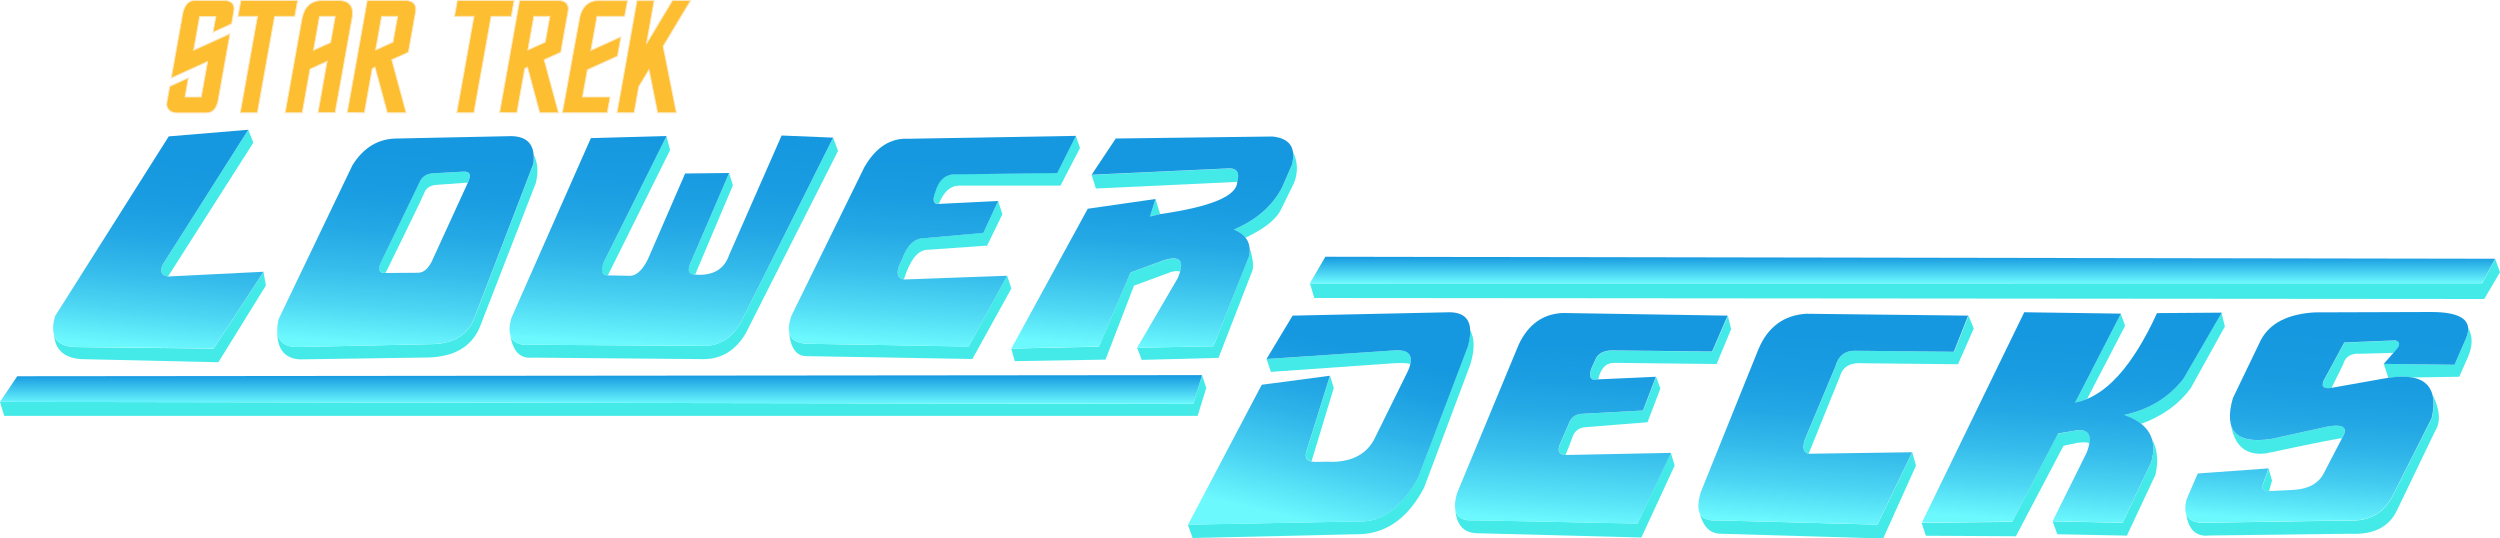
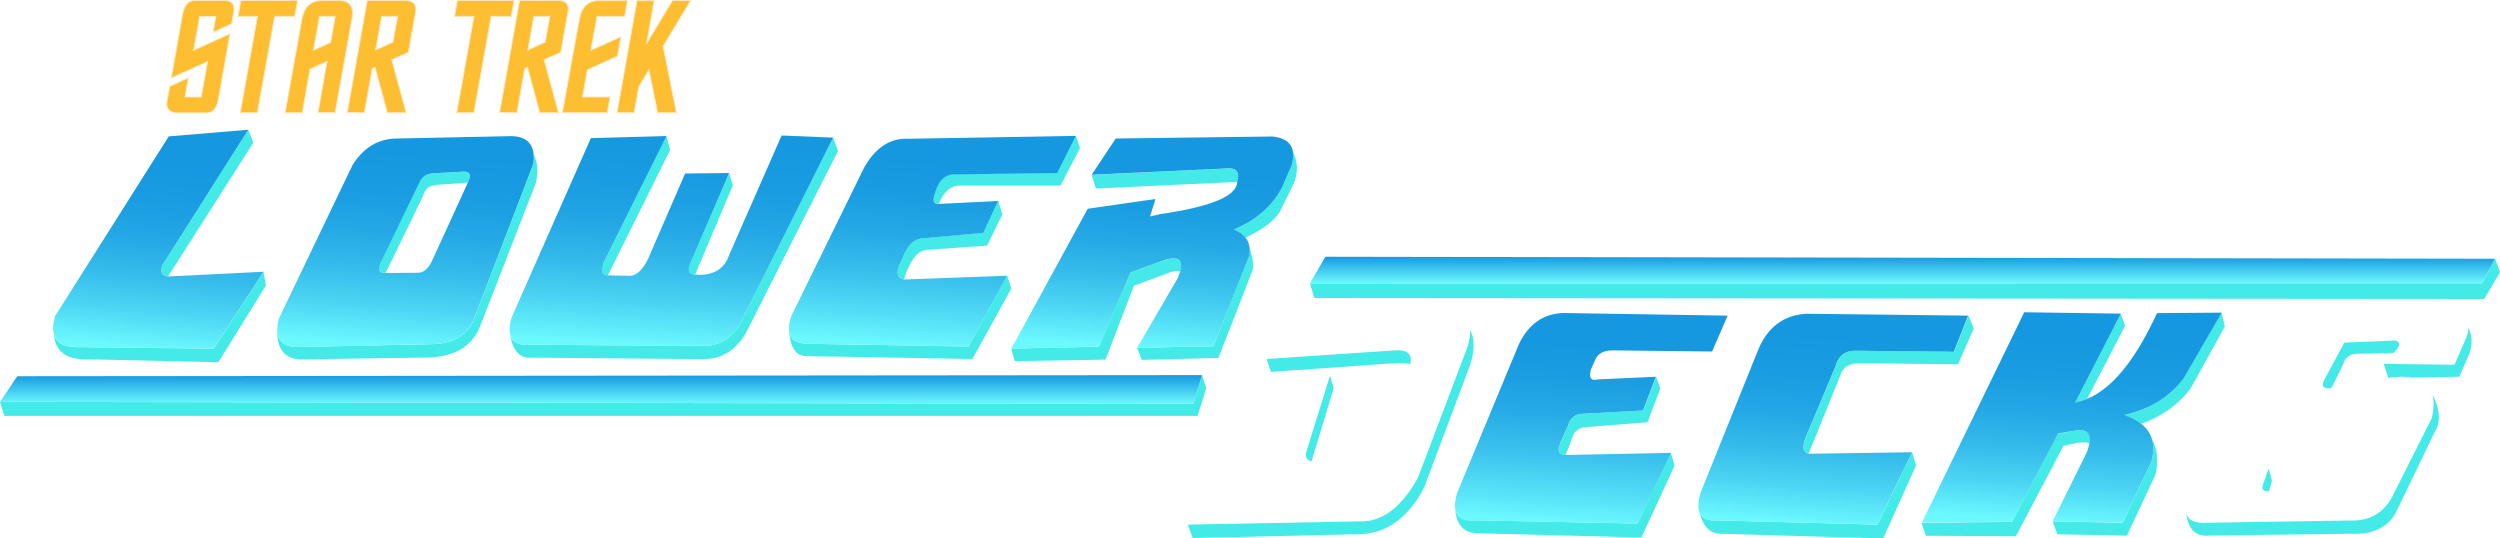
<svg xmlns="http://www.w3.org/2000/svg" width="2000" height="430.7" xml:space="preserve">
  <style>.st0,.st13{fill-rule:evenodd;clip-rule:evenodd;fill:#43eae8}.st13{fill:#febe32;stroke:#fce6bb;stroke-width:.791}</style>
  <g id="Star_Trek">
    <g id="Layer1001">
      <g id="Layer1002">
        <path id="path253" class="st0" d="M631.2 265.1c1.1 13.2 5.7 19.7 13.8 19.8l132.9 2.3 31.2-56.4-3.4-10.3-30.8 56.7-129.5-2.2c-8.6-.5-13.3-3.7-14.2-9.9z" />
        <path id="path255" class="st0" d="M741 199.9c-7.2.7-13.1 8.5-17.9 23.6-6.1-1.3-6.6-6.6-1.5-16 4.1-11.6 10.2-17.3 18.3-17.1l46.8-4.2 11.8-25.5 3.4 10.7-12.2 25.1-48.7 3.4z" />
        <path id="path257" class="st0" d="M751.1 163c3.9-9.6 9.3-14.5 16.2-14.5h81.1l15.6-30.1-3.4-9.9-14.9 29.7-80.4 1.1c-8.5-.6-14.2 4.1-17.1 14.1-2.7 7-1.5 10.2 3.4 9.5l-.5.1z" />
      </g>
      <g id="Layer1003">
        <path id="path260" class="st0" d="m1254.8 339.7-6.5 15c-2.6 6-1.2 9.1 4.1 9.3 0 0 3.5-8.3 5.3-13.7 1.7-5.4 5.4-8.3 11-8.6l49.3-3.9 10.3-27-3.4-9.4-10.3 27-48 2.6c-6-.1-9.9 2.9-11.8 8.7z" />
-         <path id="path262" class="st0" d="m1276 288.6-3.1 6.9c-1.9 6.9 0 9.6 5.6 8.1 2.1-9.3 6.6-13.7 13.7-13.3l81.1.9 11.6-27.9-2.6-10.7-12.4 28.7-80.6-.9c-7.1.3-11.5 3-13.3 8.2z" />
        <path id="path264" class="st0" d="M1164.3 408.2c1.1 12.1 6.9 18.2 17.6 18.4l131.2 3.4 26.6-57.5-3-10.3-26.6 56.6-130.8-2.6c-8.6.7-13.6-2-15-8z" />
      </g>
      <path id="path267" class="st0" d="m1048 226.7 3.4 11.7 936 .8 12.6-21.4-3.9-10.8-10.3 19.6-937.8.1z" />
      <path id="path269" class="st0" d="m0 321.5 954.7 1.6 6.9-23 3.4 10.3-6.9 22.3H3.4L0 321.5z" />
      <g id="Layer1004">
        <path id="path271" class="st0" d="M1115.7 280.3c10.5-.8 14.6 3.2 12.3 11.7l.3.1c.4-1.5-4.1-2-13.3-1.5l-98.3 6.9-3.4-10.3 102.4-6.9z" />
        <path id="path273" class="st0" d="M1045.7 359.5c-2.1 5.4-.9 8.5 3.5 9.6l-.1.3 17.9-59-3-9.9-18.3 59z" />
        <path id="path275" class="st0" d="M1089.4 427.3c20.9-1.3 37.6-13.7 49.9-37.3l36.9-98.3c3.6-11.6 3.6-20.8 0-27.5h-.1c.1 3.5-.5 7.8-1.8 12.6l-40 105.5c-12.3 22-26.4 33.5-42.3 34.7l-141.7 2.7 3.8 10.7 135.3-3.1z" />
      </g>
      <g id="Layer1005">
        <path id="path278" class="st0" d="m583.3 138.4 3 9.9-30.2 71.4c-4.9-.1-6.3-3.1-4.1-8.4l31.3-72.9z" />
        <path id="path280_2_" class="st0" d="M486.3 220.3 536.1 120l-3-11.2L482.9 210c-3.1 6.3-1.4 10.4 3.4 10.3z" />
        <path id="path282_2_" class="st0" d="M562.9 287.3c14.2 0 25.8-7.1 33.7-20.7l73.8-145.8-3.9-10.7-74.6 149.2c-7.6 12-16.6 17.4-29.3 17.4l-136.8-.9c-9.9.9-15.7-1.7-17.6-7.6 2.2 13 8 18.9 17.6 17.9l137.1 1.2z" />
      </g>
      <g id="Layer1006">
        <path id="path285" class="st0" d="M980.5 134.9c8.5-1 11.6 2.5 9.3 10.6l-113.1 5.3-3.4-10.9 107.2-5z" />
        <path id="path287" class="st0" d="M1001.4 217.8c1.9-3.7 1.2-10.4-1.8-19.9.2 2.1.1 4.4-.4 6.8L970.8 277l-61.1 1.2 3.7 9.7 61.4-1.6 26.6-68.5z" />
        <path id="path289" class="st0" d="M944.2 217.2c-2.4-.5-4.8-.4-7.4.4l-29.6 10.9-22.8 59.2-72.6 1.2-2.8-10 70.1-1.6 25.2-59.2 25.2-9.3c12.6-4.4 17.5-1.6 14.7 8.4z" />
-         <path id="path291" class="st0" d="m924.4 159.2-4.4 14c2.7-.6 5.4-1.2 8.1-1.9l-3.7-12.1z" />
        <path id="path293" class="st0" d="m1033.5 131.8-7.8 18.1c-7.9 15-20.8 26.2-38.6 33.7 4.1 1.7 7.2 3.9 9.3 6.6 14-6.7 23.3-13.7 27.7-21.2l11.2-22.8c3.3-8.7 2.9-17-1-24.9.5 2.9.2 6.4-.8 10.5z" />
      </g>
      <g id="Layer1007">
        <path id="path296" class="st0" d="M64.9 287.3c-13.5-.9-20.8-7.5-21.7-19.6 1.9 6.6 8 9.9 18.3 10l109.4 1.2 39.9-61.4 1.9 10.9-38 61.4-109.8-2.5z" />
        <path id="path298" class="st0" d="M134.4 221.2c-5.2-.7-6.6-3.8-4.4-9.3l68.6-108.1 4.1 10.3-68.3 107.1z" />
      </g>
      <g id="Layer1008">
        <path id="path301" class="st0" d="m342.6 286-102.8 1.5c-12.8-.8-18.8-9.1-17.9-25.1-.5 10.4 5.2 15.5 17.2 15.2l106.6-2.3c16.4-.3 27.4-6.6 33.1-19l48-125.3c.3-2.7.4-5.1.2-7.2 3.2 6.2 3.8 13.7 1.7 22.5l-45 115.7c-6.6 15.4-20.3 23.4-41.1 24z" />
        <path id="path303" class="st0" d="m347.1 138.6 23.5-1.3c5.3-.3 6.5 2.6 3.6 8.8 0 0-20.3 1.4-25.3 1.8-4.9.4-8.2 2.6-9.7 6.9-1.6 4.2-30.7 63.5-30.7 63.5-5.1.4-6.5-2.2-4.2-7.8l30.9-64.1c2.1-4.9 6-7.5 11.9-7.8z" />
      </g>
      <g id="Layer1009">
        <path id="path306" class="st0" d="m1468.4 293.2-23.6 56.4c-3.2 7.7-2.5 12.2 2.1 13.4l25.2-62.3c2.2-7.5 8.4-10.9 18.5-10.1l75.8.8 12.6-28.6-4.2-10.3-11.4 28.9-79.2-.8c-8.2-.1-13.4 4.1-15.8 12.6z" />
        <path id="path308" class="st0" d="M1359.6 410c1.8 4.7 6.5 6.8 14 6.3l128.4 3.4 27.8-57.9 3 10.7-26.3 58.3-129.9-3.8c-8.5 0-14.2-5.7-17-17z" />
      </g>
      <g id="Layer1010">
        <path id="path311" class="st0" d="m1874.5 291.5-9.3 18.9c-6.2 1-8.2-.9-6.2-5.8l16.5-30.5 40.8-1.7c3.9 1.1 4.1 3.7.7 7.5l-2.1 2.4-26.4.7c-7.6-.6-12.3 2.2-14 8.5z" />
        <path id="path313" class="st0" d="m1815.2 393 2.4-8.6-2.7-9.6-4.1 11.7c-2 4.7-.5 6.8 4.4 6.5z" />
        <path id="path315" class="st0" d="m1945.5 334.4-31.9 63.4c-7.3 13-18.4 19.2-33.3 18.6l-114.3 1.8c-9.5.7-15.2-1.7-17-7.1 1.7 12.7 7.9 18.5 18.6 17.3l112.8-1.4c18.6.9 31.1-5.5 37.4-19.2l30.7-63.8.1.1c4.1-7.4 3.2-16.9-2.7-28.7 1.4 4.9 1.3 11.3-.4 19z" />
-         <path id="path317" class="st0" d="M1812.8 362.7c41-8.7 61.2-12.7 60.7-12 6.2-10.1-.1-12.7-18.9-7.8l-37.4 8.2c-19.2 3-30.1-1-32.6-12.3 2.7 17.9 12.1 25.9 28.2 23.9z" />
        <path id="path319" class="st0" d="M1910.7 302.3c7.5-1.1 13.9-1.2 19.1-.3l37.6-.6 7.1-16.1c3.7-8.7 3.7-16.4 0-23.3.3 2.5-.3 5.3-1.6 8.5l-9.3 21.3-56.6-.7 3.7 11.2z" />
      </g>
      <g id="Layer1011">
        <path id="path322" class="st0" d="M1662.3 354.2c5.8-.7 8.9-.4 9.2 1.1 1.6-8.3-1.8-12-10.3-11l-14.9 2.7-36.6 70.5-72.4.8 3.4 10.3 72 .4 38.1-72.4 11.5-2.4z" />
        <path id="path324" class="st0" d="M1712.8 339.1c16.8-6 30.1-15.5 39.7-28.4l27.4-49.5-2.7-11-30.5 52.6c-11.6 15.1-27.4 24.9-47.6 29.3 5.6 1.9 10.2 4.2 13.7 7z" />
        <path id="path326" class="st0" d="M1724.4 379.7c2.5-11.2 1.5-20.8-3-28.8 1.8 5.4 1.6 11.7-.4 18.9l-22.9 48.4-56-1.1 3.8 10.3 55.6 1.1 22.9-48.8z" />
        <path id="path328" class="st0" d="M1669.6 319.3c-3.2 1.3-6.3 2.3-9.6 2.9l36.6-71.2 3.5 9.6-30.5 58.7z" />
      </g>
    </g>
    <g id="Layer1012">
      <linearGradient id="path340_1_" gradientUnits="userSpaceOnUse" x1="-516.743" y1="385.999" x2="-516.743" y2="382.339" gradientTransform="matrix(-262.715 0 0 6.294 -135275.344 -2106.401)">
        <stop offset="0" stop-color="#6cf9fe" />
        <stop offset="1" stop-color="#1698e0" />
      </linearGradient>
      <path id="path340" d="m0 321.5 954.7 1.6 6.9-23-947.8.9L0 321.5z" fill="url(#path340_1_)" />
      <linearGradient id="path350_1_" gradientUnits="userSpaceOnUse" x1="-519.71" y1="379.219" x2="-519.71" y2="375.559" gradientTransform="matrix(-259.049 0 0 5.811 -133108.312 -1977.166)">
        <stop offset="0" stop-color="#6cf9fe" />
        <stop offset="1" stop-color="#1698e0" />
      </linearGradient>
      <path id="path350" d="m1060.3 205.4-12.4 21.3 937.8-.1L1996 207l-935.7-1.6z" fill="url(#path350_1_)" />
    </g>
    <g id="Layer1013">
      <linearGradient id="path361_1_" gradientUnits="userSpaceOnUse" x1="-530.66" y1="328.879" x2="-530.66" y2="325.219" gradientTransform="matrix(-62.464 -4.018 -5.465 45.924 -30615.133 -16958.662)">
        <stop offset="0" stop-color="#6cf9fe" />
        <stop offset=".152" stop-color="#52dcf5" />
        <stop offset=".34" stop-color="#38beec" />
        <stop offset=".527" stop-color="#25a9e5" />
        <stop offset=".709" stop-color="#1a9ce1" />
        <stop offset=".88" stop-color="#1698e0" />
      </linearGradient>
      <path id="path361" d="m691.5 133.7-58.3 118.8c-5.1 14.3-1 21.8 12.2 22.5l129.5 2.3 30.8-56.7-82.6 3c-6.1-1.3-6.6-6.6-1.5-16 4.1-11.6 10.2-17.3 18.3-17.1l46.8-4.2 11.8-25.5-46.8 2.3c-5 .6-6.1-2.5-3.4-9.5 2.9-10 8.6-14.7 17.1-14.1l80.4-1.1 14.9-29.7-134.1 2.3c-14.3-.7-26 6.9-35.1 22.7z" fill="url(#path361_1_)" />
      <linearGradient id="path371_1_" gradientUnits="userSpaceOnUse" x1="-533.054" y1="328.66" x2="-533.054" y2="325" gradientTransform="matrix(-61.367 -4.037 -5.369 46.146 -30034.652 -17039.773)">
        <stop offset="0" stop-color="#6cf9fe" />
        <stop offset=".155" stop-color="#50d9f4" />
        <stop offset=".328" stop-color="#37bdeb" />
        <stop offset=".502" stop-color="#24a8e5" />
        <stop offset=".674" stop-color="#1a9ce1" />
        <stop offset=".843" stop-color="#1698e0" />
      </linearGradient>
      <path id="path371" d="m1033.5 131.8-7.8 18.1c-7.9 15-20.8 26.2-38.6 33.7 10.1 4.2 14.1 11.2 12.2 21.2L970.8 277l-61.1 1.2 32.4-55.5c6.2-14.4 2.1-19.1-12.5-14l-25.2 9.3-25.2 59.2-70.1 1.6L870.2 167l54.2-7.8-4.4 14c2.7-.6 5.4-1.2 8.1-1.9 40.9-5.9 61.5-14.5 61.7-25.9 2.3-8.1-.8-11.6-9.3-10.6l-107.2 5 19.3-29 125.3-1.6c13.9 1.4 19.1 8.9 15.6 22.6z" fill="url(#path371_1_)" />
      <linearGradient id="path381_1_" gradientUnits="userSpaceOnUse" x1="-534.581" y1="330.64" x2="-535.385" y2="327.069" gradientTransform="matrix(-61.448 -4.045 -5.376 46.235 -30034.99 -17033.986)">
        <stop offset="0" stop-color="#6cf9fe" />
        <stop offset=".251" stop-color="#48d1f2" />
        <stop offset=".49" stop-color="#2db2e8" />
        <stop offset=".692" stop-color="#1c9fe2" />
        <stop offset=".833" stop-color="#1698e0" />
      </linearGradient>
-       <path id="path381" d="m1174.4 276.9-40 105.5c-12.3 22-26.4 33.5-42.3 34.7l-141.7 2.7 59-112 54.5-7.2-18.3 59c-2.7 6.9 0 10.2 8 9.9 8-.3 12.6 0 12.6 0 16.2-.4 27.4-6.6 33.5-18.7l26.7-54.1c5.1-11.8 1.5-17.3-10.7-16.4l-102.5 6.9 20.9-34.7 125.7-2.7c14.6.2 19.4 9.2 14.6 27.1z" fill="url(#path381_1_)" />
      <linearGradient id="path391_1_" gradientUnits="userSpaceOnUse" x1="-538.109" y1="330.479" x2="-538.109" y2="326.819" gradientTransform="matrix(-59.417 -4.014 -5.198 45.876 -28992.115 -16902.365)">
        <stop offset="0" stop-color="#6cf9fe" />
        <stop offset=".116" stop-color="#58e3f7" />
        <stop offset=".317" stop-color="#3cc2ed" />
        <stop offset=".51" stop-color="#27abe6" />
        <stop offset=".69" stop-color="#1a9de1" />
        <stop offset=".845" stop-color="#1698e0" />
      </linearGradient>
      <path id="path391" d="m1215 275.6-49.3 118.8c-4.6 15.6 0 22.9 13.7 21.9l130.8 2.6 26.6-56.6-84.5 1.7c-5.3-.2-6.7-3.3-4.1-9.3l6.5-15c1.9-5.8 5.8-8.7 11.7-8.7l48-2.6 10.3-27-46.3 2.1c-5.6 1.5-7.5-1.2-5.6-8.1l3.1-6.9c1.8-5.2 6.2-7.9 13.2-8.2l80.6.9 12.4-28.7-131.7-2.1c-16 .6-27.8 9.1-35.4 25.2z" fill="url(#path391_1_)" />
      <linearGradient id="path401_1_" gradientUnits="userSpaceOnUse" x1="-526.643" y1="329.239" x2="-526.643" y2="325.579" gradientTransform="matrix(-70.46 -4.009 -6.165 45.827 -34553 -16923.268)">
        <stop offset="0" stop-color="#6cf9fe" />
        <stop offset=".026" stop-color="#67f3fc" />
        <stop offset=".203" stop-color="#4ad3f2" />
        <stop offset=".386" stop-color="#33b9ea" />
        <stop offset=".574" stop-color="#23a6e4" />
        <stop offset=".77" stop-color="#199ce1" />
        <stop offset=".989" stop-color="#1698e0" />
      </linearGradient>
      <path id="path401" d="M482.9 210c-2.5 7-1.4 10.4 3.4 10.3l15.8.3c6.2.8 11.6-3.7 16.4-13.6l29.6-68.2 35.2-.4-31.3 72.9c-2.1 5.5-.8 8.3 4.1 8.4 14.2 1.1 23.3-4.2 27.2-15.7l42-95.6 41.2 1.7-74.6 149.2c-7.6 12-17.4 17.8-29.3 17.4l-136.8-.9c-15.6 1.4-21.2-5.8-16.6-21.6l63.5-143.7 60.5-1.7L482.9 210z" fill="url(#path401_1_)" />
      <linearGradient id="path411_1_" gradientUnits="userSpaceOnUse" x1="-540.742" y1="330.251" x2="-540.742" y2="326.591" gradientTransform="matrix(-58.78 -4.018 -5.143 45.924 -28629.967 -16919.74)">
        <stop offset="0" stop-color="#6cf9fe" />
        <stop offset=".013" stop-color="#69f6fd" />
        <stop offset=".18" stop-color="#4bd4f3" />
        <stop offset=".35" stop-color="#34baea" />
        <stop offset=".523" stop-color="#23a7e5" />
        <stop offset=".702" stop-color="#199ce1" />
        <stop offset=".895" stop-color="#1698e0" />
      </linearGradient>
      <path id="path411" d="m1406.7 279.5-46.1 114.3c-4.8 15.9-.5 23.4 12.9 22.5l128.4 3.4 27.8-57.9-82.9 1.2c-4.6-1.2-5.3-5.6-2.1-13.4l23.6-56.4c2.4-8.5 7.6-12.7 15.6-12.6l79.2.8 11.4-28.9L1445 251c-18 1.1-30.8 10.6-38.3 28.5z" fill="url(#path411_1_)" />
      <linearGradient id="path421_1_" gradientUnits="userSpaceOnUse" x1="-527.198" y1="329.189" x2="-527.198" y2="325.529" gradientTransform="matrix(-55.87 -4.018 -4.888 45.928 -27529.666 -16959.935)">
        <stop offset="0" stop-color="#6cf9fe" />
        <stop offset=".179" stop-color="#4dd6f3" />
        <stop offset=".361" stop-color="#35bbeb" />
        <stop offset=".545" stop-color="#24a8e5" />
        <stop offset=".731" stop-color="#199ce1" />
        <stop offset=".923" stop-color="#1698e0" />
      </linearGradient>
      <path id="path421" d="m239 277.6 106.6-2.3c16.4-.3 27.4-6.6 33.1-19l48-125.3c1.8-14.5-4.1-21.8-17.5-22.1l-91.4 1.9c-15 0-26.9 7.1-35.8 21.3l-59 123c-3.8 15.4 1.5 22.9 16 22.5zm95-59.4-25.4.2c-5.1.4-6.5-2.2-4.2-7.8l30.9-64.1c2-5.1 6-7.7 11.9-7.9l23.5-1.3c5.3-.3 6.5 2.6 3.6 8.8l-29 63.3c-3.2 6.1-6.9 9-11.3 8.8z" fill="url(#path421_1_)" />
      <linearGradient id="path431_1_" gradientUnits="userSpaceOnUse" x1="-527.029" y1="328.938" x2="-527.029" y2="325.278" gradientTransform="matrix(-45.793 -4.171 -4.006 47.673 -22693.19 -17600.625)">
        <stop offset="0" stop-color="#6cf9fe" />
        <stop offset=".002" stop-color="#6cf8fe" />
        <stop offset=".168" stop-color="#4dd6f3" />
        <stop offset=".336" stop-color="#35bbeb" />
        <stop offset=".505" stop-color="#24a7e5" />
        <stop offset=".678" stop-color="#199ce1" />
        <stop offset=".858" stop-color="#1698e0" />
      </linearGradient>
      <path id="path431" d="M134.4 221.2c-5.2-.7-6.6-3.8-4.4-9.3l68.6-108.1-63.6 5.3L44 253c-4.6 16.3 1.2 24.5 17.5 24.6l109.4 1.2 39.9-61.4-76.4 3.8z" fill="url(#path431_1_)" />
      <linearGradient id="path441_1_" gradientUnits="userSpaceOnUse" x1="-540.214" y1="330.298" x2="-540.214" y2="326.638" gradientTransform="matrix(-65.309 -4.009 -5.714 45.82 -31746.91 -16882.066)">
        <stop offset="0" stop-color="#6cf9fe" />
        <stop offset=".169" stop-color="#4dd6f3" />
        <stop offset=".34" stop-color="#35bbeb" />
        <stop offset=".513" stop-color="#24a8e5" />
        <stop offset=".689" stop-color="#199ce1" />
        <stop offset=".87" stop-color="#1698e0" />
      </linearGradient>
      <path id="path441" d="M1661.1 344.3c10.4-1.3 13.2 4.6 8.4 17.5l-27.4 55.2 56 1.1 22.9-48.4c5.2-18.4-2-31-21.7-37.7 20.2-4.4 36.1-14.2 47.6-29.3l30.5-52.6-51.8.4c-19.8 43.2-41.6 67-65.5 71.6l36.6-71.2-77.3-1.1-81.9 168.3 72.4-.8 36.6-70.5 14.6-2.5z" fill="url(#path441_1_)" />
      <linearGradient id="path451_1_" gradientUnits="userSpaceOnUse" x1="-544.169" y1="329.938" x2="-544.169" y2="326.278" gradientTransform="matrix(-61.593 -4.015 -5.389 45.888 -29887.613 -16906.889)">
        <stop offset="0" stop-color="#6cf9fe" />
        <stop offset=".064" stop-color="#5de9f9" />
        <stop offset=".201" stop-color="#44cbf0" />
        <stop offset=".346" stop-color="#2fb5e9" />
        <stop offset=".503" stop-color="#21a5e4" />
        <stop offset=".679" stop-color="#199be1" />
        <stop offset=".914" stop-color="#1698e0" />
      </linearGradient>
-       <path id="path451" d="m1873.5 350.8-14.2 27.3c-4.1 8.4-12.1 13-24.2 13.8l-19.9 1c-4.9.3-6.4-1.8-4.5-6.5l4.1-11.7-56.6 4.1-8.9 20.6c-3.6 13.5 1.9 19.7 16.6 18.7l114.3-1.8c14.9.6 26-5.6 33.3-18.6l31.9-63.4c5.9-27.1-7.3-37.5-39.8-31.2l-40.5 7.2c-6.2 1-8.2-.9-6.2-5.8l16.5-30.5 40.8-1.7c3.9 1.1 4.1 3.7.7 7.5l-9.9 11.3 56.6.7 9.3-21.3c5.8-14.1-3.7-21-28.5-20.9l-92.6.3c-21.7 1.3-36.1 8.7-43.2 22.3l-22.3 46.3c-7.5 26.2 2.7 37 30.9 32.6l37.4-8.2c18.9-4.9 25.2-2.2 18.9 7.9z" fill="url(#path451_1_)" />
    </g>
    <path id="path470" class="st13" d="M269.3.4c9.4-.4 13.6 3.8 12.6 12.7-9.7 54.4-13.8 77-13.8 77h-13.7l7.3-41.1-13.7 6.3-6.2 34.9h-13.7s4.6-25.9 13.5-75.3C243.5 5.4 248.8.6 257.4.4h11.9zm-1.1 12.7h-12.6l-4.8 27.1 13.7-6.2 3.7-20.9z" />
    <path id="path472_1_" class="st13" d="M133.5 81.9c.5-3.1 2.3-12.8 2.3-12.8l14.9-6.8-2.7 15.3h13l5.1-28.4L137 62.4s5-28.2 9.2-51.6c1.5-7 4.8-10.5 9.9-10.4h23.3c5.7 0 8.5 3 7.7 8.3-.6 3.6-1.8 10.3-1.8 10.3l-14.9 6.8 2.3-12.6h-13l-4.8 27L184 27s-7.4 41.2-9 50.5c-1.2 8.7-4.3 12.8-9.9 12.8h-23.7c-5.7-.1-8.7-4-7.9-8.4z" />
    <path id="path474" class="st13" d="M235.8 13.1h-16.1l-13.8 77.1h-13.7L206 13.1h-15.6L192.7.4h45.4l-2.3 12.7z" />
    <path id="path476" class="st13" d="M324.9.4c5.5.3 8.1 3.1 7.7 8.3-2.3 13-5.9 33.1-5.9 33.1l-13.3 6 11.5 42.4h-15L300 53.8l-2.2 1-6.3 35.4-13.7-.2 16-89.6h31.1zm-6.8 12.7h-12.8L300.5 40l13.9-6.3 3.7-20.6z" />
    <path id="path478" class="st13" d="M409 13.1h-16.1l-13.8 77.1h-13.7l13.8-77.1h-15.6L365.9.4h45.4L409 13.1z" />
    <path id="path480" class="st13" d="M446.8.4c5.7 0 8.5 3.4 7.7 8.3l-5.9 33.1-13.3 6 11.5 42.4h-15L422 53.8l-2.2 1-6.3 35.4-13.8-.2 16-89.6h31.1zm-6.9 12.7h-12.8L422.3 40l13.9-6.3 3.7-20.6z" />
    <path id="path482" class="st13" d="M538 .4h14.5l-22 36.6 10.6 53.2h-15l-6.9-34.5s-5.3 8.8-8.2 13.6l-3.7 20.9h-13.7l16-89.7h13.7L517.2 35 538 .4z" />
    <path id="path484" class="st13" d="M449.9 90.2h35.9c.8-4.4 2.3-12.6 2.3-12.6H466l3.9-21.8L494 44.9l2.8-15.5-24.1 10.9 4.9-27.2h22.1L502 .5h-23.5c-8 0-13.3 5.6-14.8 14s-7.6 40.9-13.8 75.7z" />
  </g>
</svg>